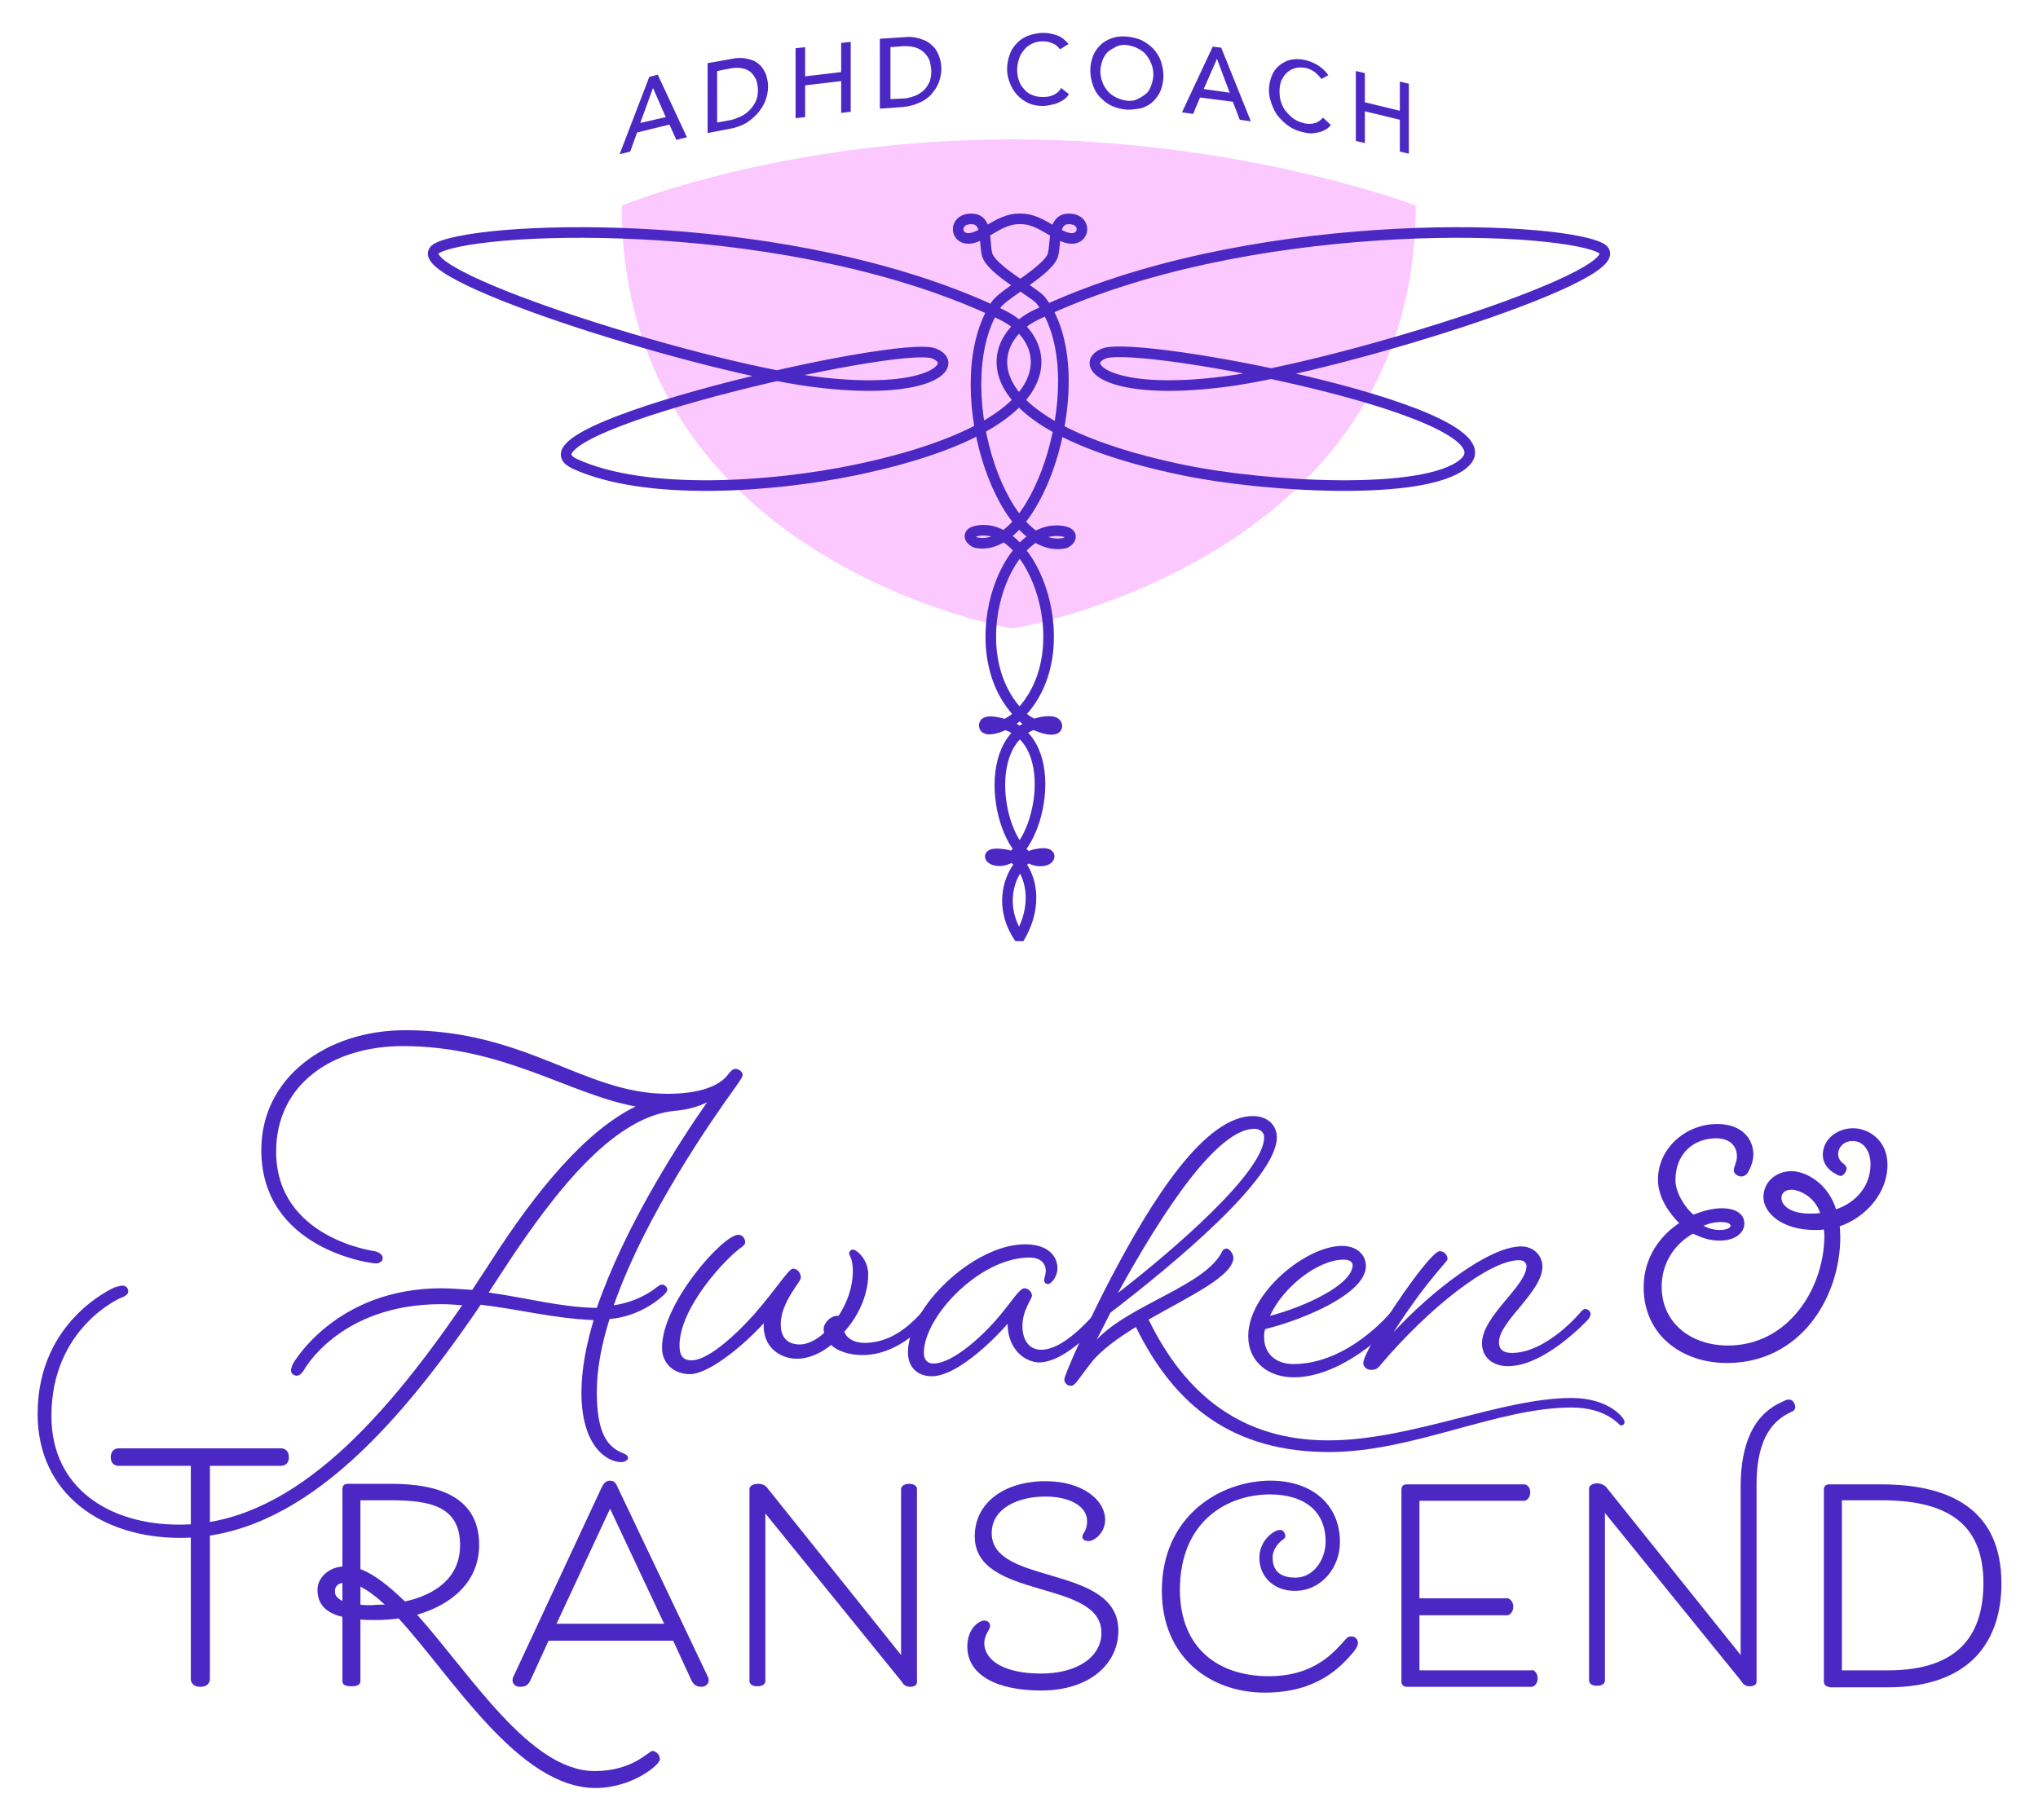
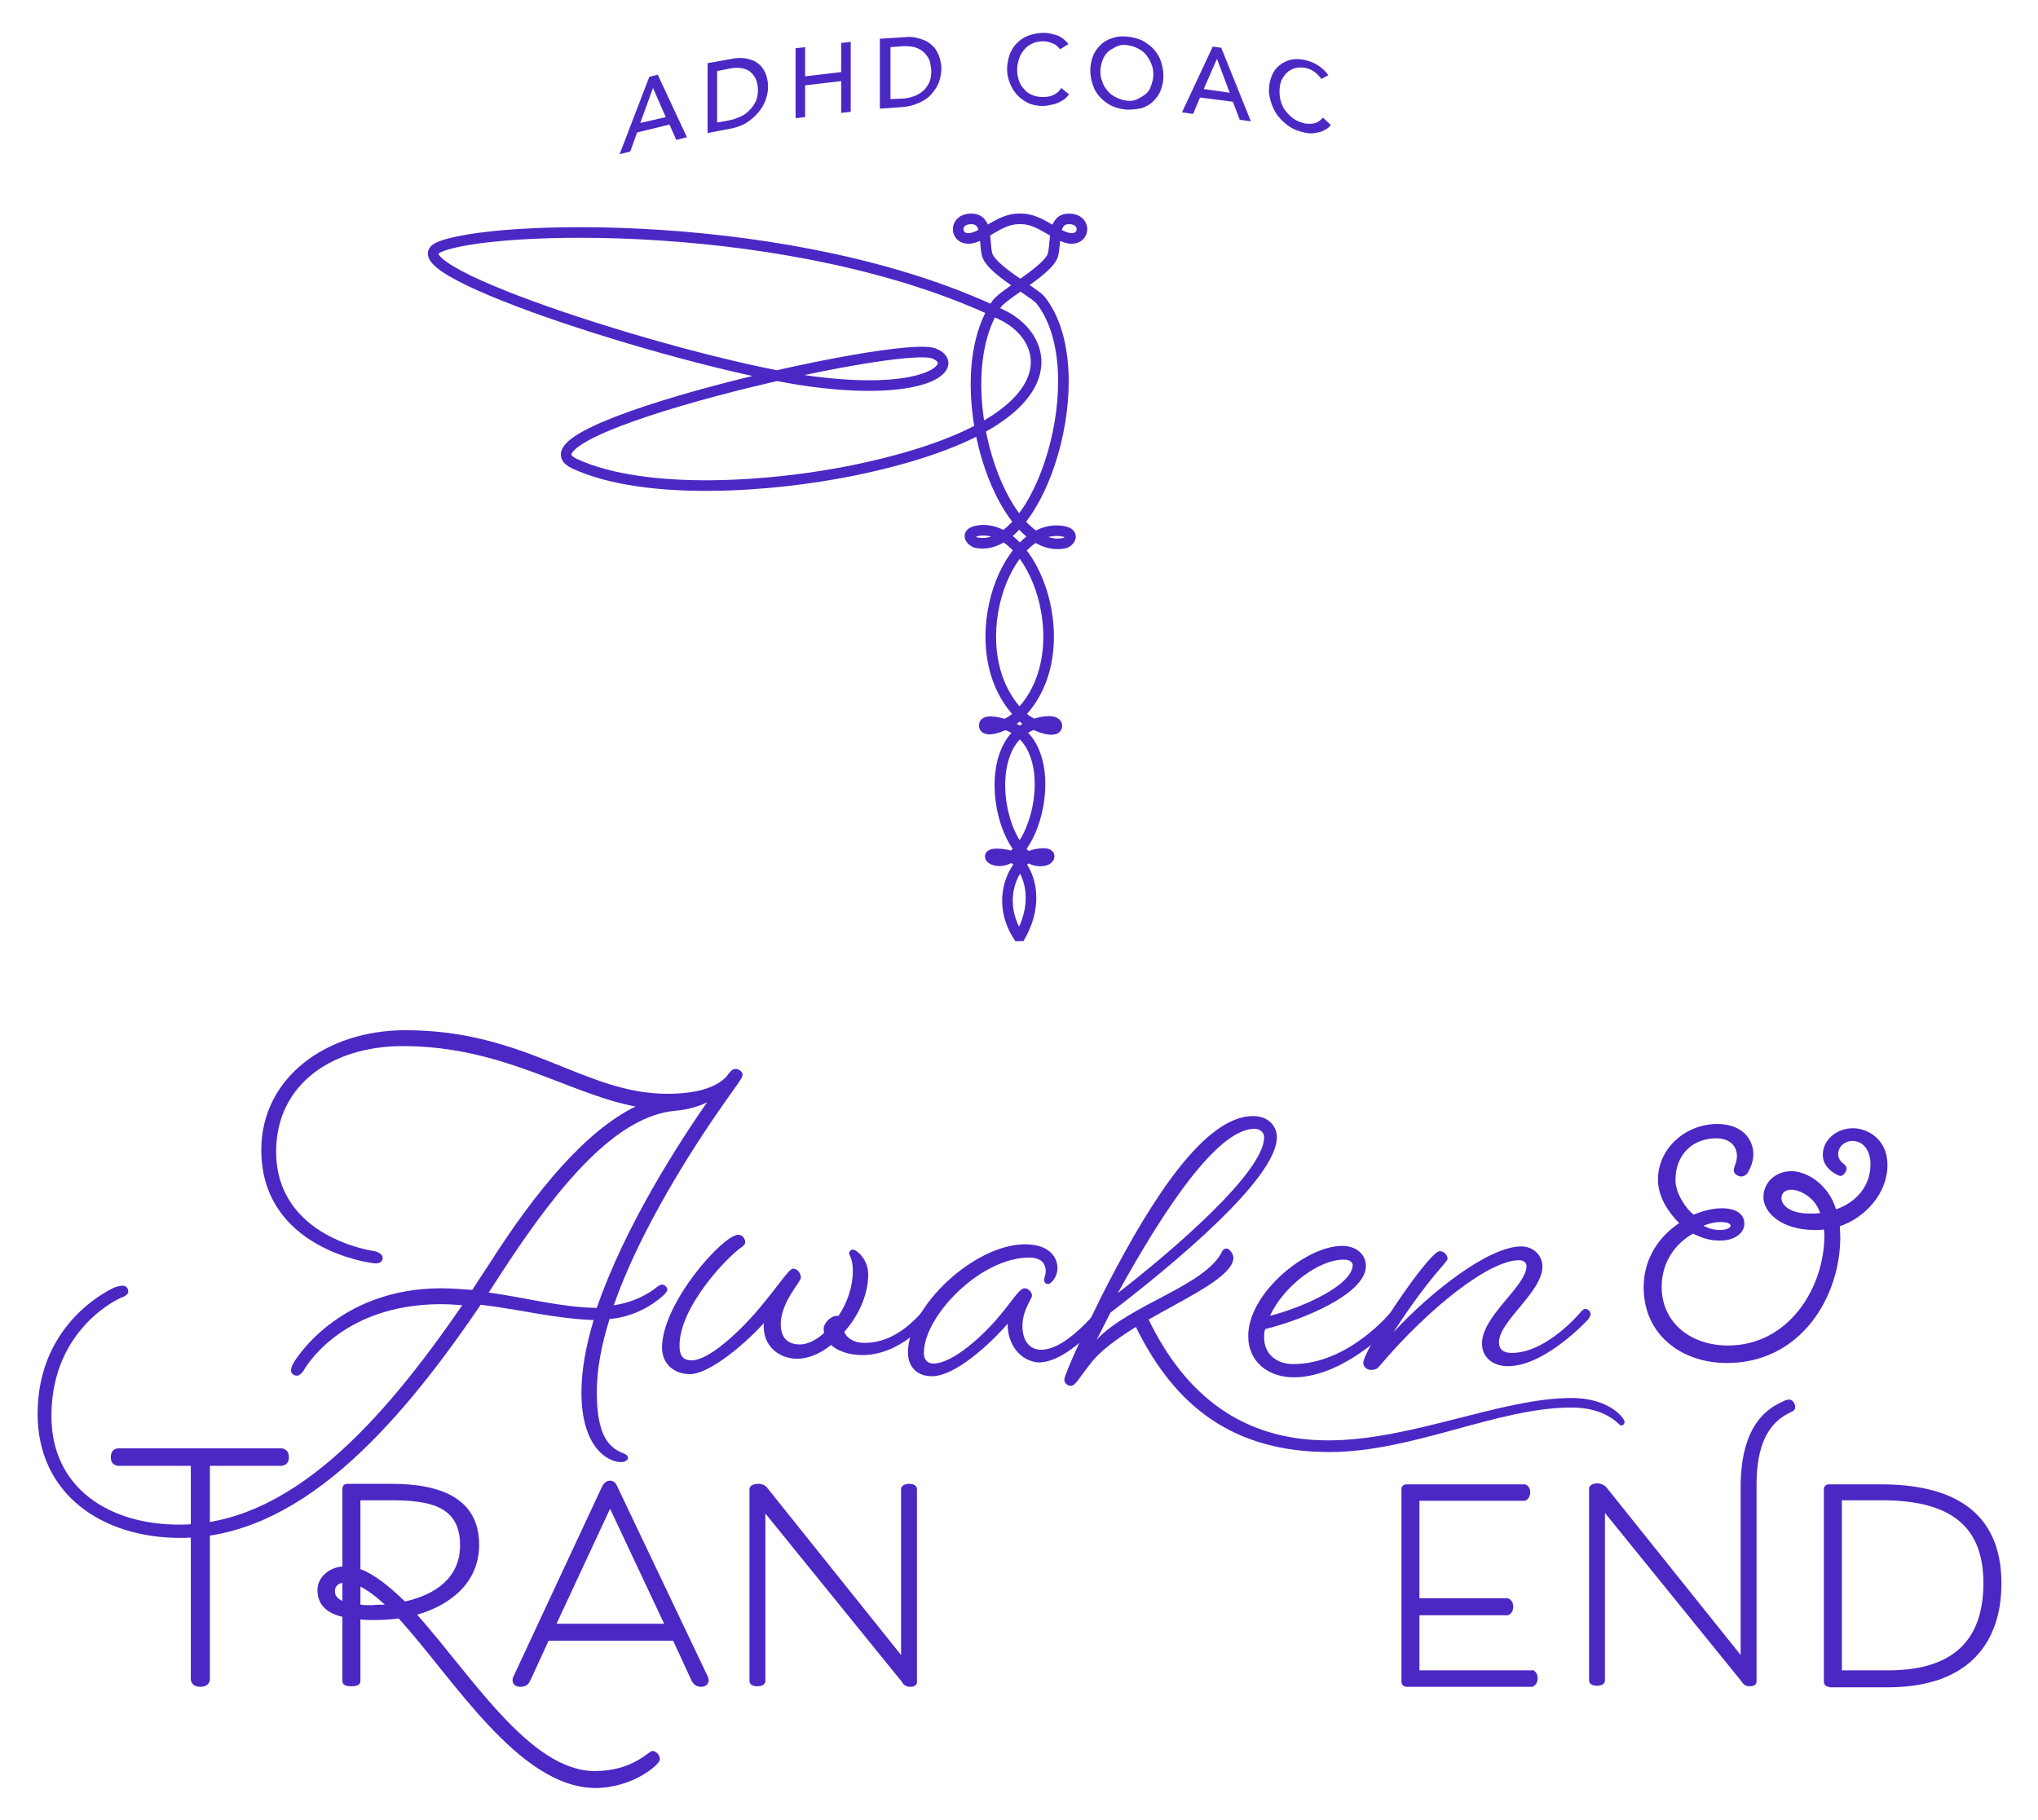
<svg xmlns="http://www.w3.org/2000/svg" version="1.1" id="Layer_1" x="0px" y="0px" viewBox="0 0 384.5 343.4" style="enable-background:new 0 0 384.5 343.4;" xml:space="preserve">
  <style type="text/css">
	.st0{fill:#FBC8FF;}
	.st1{fill:none;stroke:#4B28C4;stroke-width:2;stroke-miterlimit:10;}
	.st2{fill:#4B28C4;}
</style>
  <g>
-     <path class="st0" d="M117.3,38.8c0,0,30.2-12.5,73.7-12.5s76.1,12.5,76.1,12.5c0,67.4-76.1,79.8-76.1,79.8S117.3,106.2,117.3,38.8z   " />
-     <path class="st1" d="M195.5,59.4c39.1-18.8,97.1-17,106.3-12.7S253.5,69.1,231.2,72s-28-3.3-22.9-5.3c6.7-2.6,79.1,11.4,67.8,20.8   c-7.4,6.2-37.5,4.4-52.9,1.2C181.9,80.1,185.6,64.1,195.5,59.4z" />
    <path class="st1" d="M186.2,47.9c-0.6-2.8,0.2-6.6-3-6.6s-3.1,3.7-0.5,3.7s5.7-3.7,9.5-3.7h0.5c3.7,0,6.9,3.7,9.5,3.7   s2.7-3.7-0.5-3.7c-3.1,0-2.4,3.8-3,6.6c-0.5,2.9-9.2,7.4-10.7,9.5c-9.8,14.5,0.7,47.5,12.8,45.1c0.9-0.2,2.1-1.7,0-2.2   c-11.3-2.4-20.3,23.4-7.9,35c1.7,1.6,6.4,3.3,6.5,1.7c0-1.2-2.5-1-4.4-0.3c-11.2,3.9-5.7,27.1,1.9,25.7c1.4-0.2,1.9-2-1.8-1.1   c-3.4,0.8-7.6,8.1-3,15.3h0.4c4.4-7.8,0.7-14.7-2.7-15.3c-4.2-0.7-3.2,1-1.6,1.1c7.2,0.8,12.9-21.7,1.7-25.6   c-1.8-0.6-4.4-1.1-4.2,0.2c0.2,1.5,4.6-0.2,6.2-1.8c12.5-11.8,3-37.3-7.7-35c-2.2,0.5-0.9,2,0,2.2c11.7,2.4,22.8-32.2,12.1-45.8   C194.9,55,186.8,50.8,186.2,47.9z" />
    <path class="st1" d="M189,59.4C150,40.6,91.9,42.4,82.7,46.7S131,69.1,153.3,72s28-3.3,22.9-5.3c-6.7-2.6-81.1,14.6-67.8,20.8   c13.4,6.2,37.5,4.4,52.9,1.2C202.6,80.1,198.9,64.1,189,59.4z" />
    <g>
      <g>
        <path class="st2" d="M122.5,14.5l1.6-0.4l5.5,11.8l-2,0.5l-1.3-2.9l-6.1,1.5l-1.3,3.6l-2,0.5L122.5,14.5z M125.6,22.1l-2.4-5.5     l0,0l-2.4,6.6L125.6,22.1z" />
        <path class="st2" d="M133.6,11.9l4.5-0.8c0.9-0.2,1.7-0.2,2.4-0.1c0.7,0.1,1.3,0.3,1.8,0.5c0.5,0.3,0.9,0.6,1.3,1     c0.3,0.4,0.6,0.8,0.8,1.3c0.2,0.4,0.3,0.9,0.4,1.4c0.1,0.5,0.1,0.9,0.1,1.3c0,0.8-0.2,1.7-0.5,2.5s-0.8,1.6-1.4,2.3     c-0.6,0.7-1.3,1.3-2.2,1.9c-0.9,0.5-1.9,0.9-3.1,1.1l-4.2,0.8V11.9z M135.4,23.1l2.2-0.4c0.7-0.1,1.4-0.4,2.1-0.7     c0.7-0.3,1.2-0.7,1.7-1.2c0.5-0.5,0.9-1.1,1.2-1.7c0.3-0.7,0.4-1.4,0.4-2.2c0-0.4-0.1-0.9-0.2-1.4c-0.1-0.5-0.4-1-0.8-1.5     s-0.9-0.8-1.5-1c-0.7-0.2-1.5-0.3-2.6-0.1l-2.6,0.5V23.1z" />
        <path class="st2" d="M150.1,9.1l1.8-0.2v5.5l6.8-0.8V8.1l1.8-0.2v13.2l-1.8,0.2v-6l-6.8,0.8v6l-1.8,0.2V9.1z" />
        <path class="st2" d="M166.2,7.3l4.6-0.3c0.9-0.1,1.7,0,2.4,0.2c0.7,0.2,1.3,0.4,1.8,0.7c0.5,0.3,0.9,0.7,1.3,1.1     c0.3,0.4,0.6,0.9,0.8,1.4c0.2,0.5,0.3,0.9,0.4,1.4c0.1,0.5,0.1,0.9,0.1,1.3c0,0.8-0.2,1.7-0.5,2.5c-0.3,0.8-0.8,1.5-1.4,2.2     c-0.6,0.7-1.4,1.2-2.3,1.6c-0.9,0.4-1.9,0.7-3.1,0.8l-4.3,0.3V7.3z M168,18.7l2.2-0.1c0.8,0,1.5-0.2,2.1-0.4     c0.7-0.2,1.3-0.6,1.8-1c0.5-0.4,0.9-1,1.2-1.6c0.3-0.6,0.4-1.4,0.4-2.2c0-0.4-0.1-0.9-0.2-1.5c-0.1-0.6-0.4-1.1-0.8-1.6     s-0.9-0.9-1.6-1.2s-1.5-0.4-2.6-0.4L168,8.9V18.7z" />
        <path class="st2" d="M200,9.3c-0.4-0.5-0.8-0.9-1.4-1.1c-0.6-0.3-1.2-0.4-1.8-0.4c-0.7,0-1.4,0.1-2,0.4c-0.6,0.3-1.1,0.6-1.5,1.1     c-0.4,0.5-0.8,1-1,1.7c-0.2,0.6-0.4,1.3-0.4,2.1c0,0.7,0.1,1.4,0.3,2c0.2,0.6,0.5,1.2,1,1.7c0.4,0.5,0.9,0.9,1.5,1.1     c0.6,0.3,1.3,0.4,2.1,0.4c0.8,0,1.4-0.1,2-0.4c0.6-0.3,1.1-0.7,1.4-1.3l1.5,1.2c-0.1,0.1-0.3,0.3-0.5,0.6c-0.2,0.2-0.6,0.5-1,0.7     c-0.4,0.2-0.9,0.5-1.5,0.6s-1.2,0.3-2,0.3c-1,0-2-0.2-2.8-0.6c-0.8-0.4-1.5-0.9-2.1-1.6c-0.6-0.7-1-1.4-1.3-2.2     c-0.3-0.8-0.5-1.6-0.5-2.5c0-1,0.2-2,0.5-2.8c0.3-0.9,0.8-1.6,1.4-2.2c0.6-0.6,1.3-1.1,2.2-1.4c0.8-0.3,1.8-0.5,2.8-0.5     c0.9,0,1.7,0.2,2.6,0.5c0.8,0.3,1.5,0.9,2.1,1.6L200,9.3z" />
        <path class="st2" d="M212.6,20.7c-1-0.1-1.9-0.3-2.8-0.7s-1.6-1-2.2-1.6s-1.1-1.4-1.4-2.3c-0.3-0.9-0.5-1.8-0.5-2.8     s0.2-1.9,0.5-2.7s0.8-1.5,1.4-2.1c0.6-0.6,1.3-1,2.2-1.3c0.8-0.3,1.8-0.4,2.8-0.3s1.9,0.3,2.8,0.7c0.8,0.4,1.6,1,2.2,1.6     c0.6,0.7,1.1,1.4,1.4,2.3c0.3,0.9,0.5,1.8,0.5,2.8c0,1-0.2,1.9-0.5,2.7c-0.3,0.8-0.8,1.5-1.4,2.1c-0.6,0.6-1.3,1-2.2,1.3     C214.5,20.6,213.6,20.7,212.6,20.7z M212.6,19c0.8,0.1,1.4,0,2-0.3s1.1-0.6,1.6-1s0.8-1,1-1.6c0.2-0.6,0.4-1.3,0.4-2     s-0.1-1.4-0.4-2.1s-0.6-1.2-1-1.7s-1-0.9-1.6-1.2s-1.3-0.5-2-0.6s-1.4,0-2,0.3s-1.1,0.6-1.6,1c-0.4,0.4-0.8,1-1,1.6     c-0.2,0.6-0.4,1.3-0.4,2c0,0.7,0.1,1.4,0.4,2.1c0.2,0.7,0.6,1.2,1,1.7c0.4,0.5,1,0.9,1.6,1.2S211.9,18.9,212.6,19z" />
        <path class="st2" d="M228.8,8.8l1.6,0.2l5.6,13.9l-2.1-0.3l-1.3-3.4l-6.2-0.8l-1.3,3.1l-2.1-0.3L228.8,8.8z M232,17.5l-2.4-6.4     l0,0l-2.5,5.7L232,17.5z" />
        <path class="st2" d="M249.3,14.9c-0.4-0.5-0.8-1-1.4-1.4c-0.6-0.4-1.1-0.6-1.7-0.7c-0.7-0.1-1.4-0.1-2,0.1     c-0.6,0.2-1.1,0.5-1.5,0.9s-0.7,0.9-1,1.5c-0.2,0.6-0.3,1.3-0.3,2c0,0.7,0.1,1.4,0.3,2s0.5,1.3,1,1.8c0.4,0.5,0.9,1,1.5,1.4     s1.3,0.6,2,0.8c0.7,0.1,1.4,0.1,2-0.1c0.6-0.2,1-0.6,1.4-1l1.5,1.4c-0.1,0.1-0.3,0.3-0.5,0.5c-0.2,0.2-0.6,0.4-1,0.6     c-0.4,0.2-0.9,0.3-1.5,0.4c-0.6,0.1-1.2,0.1-2-0.1c-1-0.2-1.9-0.5-2.8-1.1s-1.5-1.2-2.1-1.9c-0.6-0.7-1-1.6-1.3-2.4     c-0.3-0.9-0.5-1.7-0.5-2.5c0-1,0.2-1.9,0.5-2.7c0.3-0.8,0.8-1.5,1.4-2c0.6-0.5,1.3-0.9,2.1-1.1c0.8-0.2,1.7-0.2,2.7,0     c0.9,0.2,1.7,0.5,2.5,1s1.5,1.1,2,1.9L249.3,14.9z" />
-         <path class="st2" d="M255.8,13.4l1.7,0.4v5.5l6.6,1.6v-5.5l1.7,0.4v13.2l-1.7-0.4v-6l-6.6-1.6v6l-1.7-0.4V13.4z" />
      </g>
    </g>
  </g>
  <g>
    <g>
      <path class="st2" d="M9.7,267.2c0,13.6,10.9,20.5,24.1,20.5c20.5,0,37.7-18.5,53.4-41.4c-1.3-0.1-2.6-0.2-4-0.2    c-19.2,0-25.9,12.5-25.9,12.5s-0.6,1-1.3,1c-0.4,0-1.1-0.3-1.1-1c0-0.5,0.4-1.3,0.4-1.3s8-14.2,28-14.2c2,0,3.9,0.2,5.8,0.3    l3.4-5.2c8.7-13.6,18-24.8,27.4-29.4c-12.7-2.4-25-11.4-43.9-11.4c-13.3,0-23.9,7.2-23.9,19.9c0,16.4,18.6,18.8,18.6,18.8    s1.5,0.3,1.5,1.3c0,0.7-0.7,1-1.2,1c-0.5,0-1-0.1-1-0.1s-20.7-2.6-20.7-21.3c0-13.6,12.2-22.6,27.2-22.6c22.9,0,33.7,12,49.4,12    c5.3,0,9.2-1.1,11.2-3.3l0.3-0.4c0.6-0.8,1-1,1.4-1c0.6,0,1.3,0.6,1.3,1c0,0.5-0.1,0.7-1.6,2.8c-3.8,5.3-16.6,23.4-22.7,40.8    c5-0.7,8.1-3.4,8.1-3.4s0.6-0.5,1-0.5c0.5,0,1,0.5,1,0.9c0,0.5-0.7,1.1-0.7,1.1s-4,4-10.2,4.5c-1.5,4.8-2.4,9.4-2.4,13.8    c0,8.1,2.2,10.4,4.9,11.5c0,0,1,0.3,1,0.9c0,0.4-0.6,0.8-1.3,0.8c-2.7,0-7.5-3-7.5-13.1c0-4.4,0.9-9,2.3-13.7    c-7.5-0.3-13.8-2-21.3-2.9c-16.3,24-34.6,44-56.7,44c-14.8,0-26.9-8.3-26.9-23.4c0-17.8,14.6-23.9,14.6-23.9s1-0.3,1.4-0.3    c0.7,0,1.1,0.5,1.1,1.1c0,0.8-1.4,1.2-1.4,1.2S9.7,250.5,9.7,267.2z M127.4,209.6c-11,1-21.7,13.6-32.4,30l-2.8,4.3    c7.2,1,13.6,2.8,20.4,2.9c5.2-15.2,15.3-30.9,20.8-38.8C131.8,208.8,129.8,209.4,127.4,209.6z" />
      <path class="st2" d="M130.2,259.3c-3.1,0-5.3-2-5.3-5c0-8.4,11.5-21.3,14.4-21.3c0.9,0,1.3,0.9,1.3,1.4c0,0.2-0.1,0.5-0.5,0.8    c-3.1,2.1-11.9,11.5-11.9,18.7c0,2.2,0.9,2.8,2.3,2.8c2.7,0,7.4-3.8,11.8-8.7c4.5-5.2,6.5-8.6,7.3-8.6c1,0,1.5,1,1.5,1.7    c0,0.8-3.8,4.6-3.8,8.8c0,2.7,1.5,3.8,3.6,3.8c1.4,0,3.1-0.8,4.6-2.2c-0.1-0.3-0.1-0.5-0.1-0.8c0-1,1.3-2.4,2.5-2.4h0.3    c1.6-2.4,2.7-5.4,2.7-8.5c0-2.3-0.7-2.9-0.7-3.3c0-0.3,0.3-0.7,0.7-0.7c0.7,0,2.9,1.8,2.9,4.7c0,3.9-1.9,7.9-4.5,10.8    c0.4,1.2,1.8,2.1,3.8,2.1c3.4,0,7.1-1.5,11-6c0,0,0.4-0.5,0.9-0.5s1,0.5,1,1c0,0.3-0.4,0.9-0.4,0.9c-4.4,4.8-8.7,6.9-12.9,6.9    c-2.4,0-4.6-0.7-5.9-1.9c-2.1,1.7-4.4,2.6-6.4,2.6c-3.3,0-6.6-2.3-6.3-6.7C139.3,254.9,133.3,259.3,130.2,259.3z" />
      <path class="st2" d="M190.1,249.8c-3.4,3.9-9.9,9.9-14.3,9.9c-2.6,0-4.5-1.6-4.5-4.5c0-8.6,12.5-20.4,22.1-20.4    c4.4,0,6.1,2.3,6.1,4.5c0,1.7-1.2,3-1.8,3c-0.4,0-0.7-0.3-0.7-0.7c0-0.6,0.3-1,0.3-1.8c0-0.8-0.4-2.5-3.1-2.5    c-9.3,0-19.9,11.1-19.9,18c0,1.2,0.6,2,1.8,2c3.7,0,9.5-5.4,12.4-8.9c2.4-2.8,3.8-5.3,4.8-5.3c0.7,0,1.4,0.7,1.4,1.4    c0,0.6-1.8,2.7-1.8,5.7c0,3.1,1.6,4.5,3.5,4.5c2.5,0,5.8-1.9,10.3-7c0,0,0.4-0.5,0.8-0.5c0.5,0,1,0.5,1,1c0,0.3-0.4,0.9-0.4,0.9    c-4.9,5.3-8.9,8-12.2,8C192.5,256.8,190.1,253.8,190.1,249.8z" />
      <path class="st2" d="M206.9,252.8c6.3-6.7,20.6-10.2,23.7-16.7c0.1-0.3,0.5-0.5,0.8-0.5c0.6,0,1.3,1.1,1.3,1.7    c0,3.5-8.3,7.3-16,11.7c7,14.4,17.8,22.8,33.9,22.8c15.7,0,32.6-8,45.9-8c7.1,0,10,3.8,10,4.5c0,0.5-0.4,0.7-0.7,0.7    c-0.3,0-2.6-3.4-9.3-3.4c-14,0-29.9,8.4-45.7,8.4c-18,0-29.1-8.5-36.5-23.6c-3.4,2.1-6.6,4.4-8.4,6.7c-2.6,3.3-3,4.4-3.9,4.4    c-0.7,0-1.2-0.6-1.2-1.2c0-0.9,4.8-11.5,8.3-18.2c8.4-16.2,18.3-31.5,27.3-31.5c2.8,0,4.5,1.8,4.5,4c0,7.8-19.4,23.9-31.4,33.1    C207.8,251.1,206.9,252.8,206.9,252.8z M210.9,244c10.2-7.9,27.6-22.8,27.6-29.4c0-1-0.9-1.6-1.8-1.6    C229.7,213,219.6,228.2,210.9,244z" />
      <path class="st2" d="M244.1,259.9c-4.7,0-8.6-2.8-8.6-7.8c0-8.1,10.9-17,17.7-17c2.7,0,4.5,1.6,4.5,3.8c0,5.2-11.7,10.1-19,11.9    c-0.2,0.5-0.2,1-0.2,1.6c0,3.1,2.3,5,5.5,5c10.5,0,18.5-9.9,18.5-9.9s0.4-0.5,0.9-0.5c0.5,0,1,0.5,1,1c0,0.3-0.4,0.9-0.4,0.9    S254.3,259.9,244.1,259.9z M239.6,248.3c6.6-1.7,15.6-5.9,15.6-9.6c0-0.3-0.3-1-1.6-1C248.8,237.6,242.1,242.8,239.6,248.3z" />
      <path class="st2" d="M284.5,257.8c-2.9,0-4.9-1.7-4.9-4.3c0-5.2,8.4-10.8,8.4-14.6c0-0.4-0.3-1.1-1.4-1.1    c-5.6,0-16.9,8.9-26.1,19.7c-0.6,0.8-1,1-1.9,1c-0.6,0-1.4-0.5-1.4-1.3c0-0.7,1-2.8,2.9-5.9c3.3-5.7,10.1-15.2,11.5-15.2    c1.1,0,1.5,1,1.5,1.4c0,0.3-0.3,0.6-0.9,1.3c-3.1,3.6-5.9,7.3-9.3,12.6c7.1-7.7,18-16.2,24.1-16.2c2.3,0,4,1.7,4,3.8    c0,4.8-8.2,10.3-8.2,14.3c0,1.3,0.8,2,2.4,2c6.7,0,13.1-7.8,13.1-7.8s0.4-0.5,0.8-0.5c0.5,0,1,0.5,1,1c0,0.3-0.4,0.9-0.4,0.9    S291.6,257.8,284.5,257.8z" />
      <path class="st2" d="M343.9,217.9c0-2.8,2.6-5,5.7-5c2.9,0,6.5,2.2,6.5,6.9c0,5.5-4.3,10-9,11.6c0,0,0.1,1.4,0.1,2    c0,11.4-7.5,23.8-21.4,23.8c-8.4,0-15.7-5.2-15.7-14.3c0-5.6,3.1-9.7,6.7-12.1c-1.7-1.7-4-4.7-4-8.2c0-5.9,5.2-10.5,11.2-10.5    c4.8,0,6.8,3,6.8,5.7c0,1.7-0.9,3.2-0.9,3.2s-0.4,1-1.4,1c-0.7,0-1.4-0.6-1.4-1.1c0-0.5,0.3-1.2,0.3-1.2s0.3-0.8,0.3-1.5    c0-2-1.4-3.4-3.9-3.4c-4.4,0-7.7,3-7.7,7.9c0,2.4,1.9,5.3,3.4,6.5c1.8-0.7,3.6-1.2,5.3-1.2c2.6,0,4.3,1,4.3,2.9    c0,1.7-1.7,3.2-4.6,3.2c-2.2,0-3.5-0.6-5.1-1.3c-3.1,1.7-5.9,5.2-5.9,10c0,6.9,5.6,11.1,12.5,11.1c11.4,0,18.2-10.8,18.2-20.8    c0-0.4-0.1-1.1-0.1-1.1c-0.6,0.1-1.1,0.1-1.7,0.1c-6.3,0-9.7-3.3-9.7-6.2c0-2.8,2.3-4.9,5.3-4.9c2.7,0,6.9,2.3,8.4,7.2    c3.8-1.3,6.5-4.4,6.5-8.5c0-2.5-1.3-4.4-3.4-4.4c-1.4,0-2.7,1-2.7,2.5c0,1.1,0.9,1.7,0.9,1.7s0.7,0.5,0.7,1c0,0.5-0.6,1.4-1.1,1.4    c-0.4,0-1-0.4-1-0.4S343.9,220.4,343.9,217.9z M324.4,232.1c1.6,0,2.1-0.5,2.1-0.8s-0.4-0.7-1.9-0.7c-1.7,0-3.2,0.7-3.2,0.7    S322.7,232.1,324.4,232.1z M338,224.5c-1.2,0-1.9,0.6-1.9,1.6c0,1.3,1.6,2.9,5.3,2.9c0.6,0,1.3,0,2-0.1    C342.4,225.8,339.4,224.5,338,224.5z" />
    </g>
  </g>
  <g>
    <g>
      <path class="st2" d="M39.6,276.6v40.3c0,0,0,1.4-1.8,1.4s-1.8-1.4-1.8-1.4v-40.3H22.3c0,0-1.4,0-1.4-1.6c0-1.7,1.4-1.7,1.4-1.7    h30.8c0,0,1.4,0,1.4,1.7c0,1.6-1.4,1.6-1.4,1.6H39.6z" />
      <path class="st2" d="M75.2,305.4c-1.4,0.2-2.9,0.3-4.4,0.3c-1,0-1.9,0-2.8-0.1v11.6c0,0.6-0.4,1-1.7,1c-1.3,0-1.7-0.4-1.7-1v-12.1    c-2.9-0.7-4.7-2.2-4.7-5.1c0-2.3,2.1-4.2,4.7-4.4v-14.6c0-0.7,0.4-1,1-1h8.3c9,0,16.5,2.6,16.5,11.5c0,7-5.2,11.3-11.7,13.2    c10.2,11.4,21.3,29.5,33.5,29.5c7.2,0,10.2-3.8,10.9-3.8c0.4,0,1.4,0.5,1.4,1.6c0,1-5.2,5.4-12.2,5.4    C97.8,337.3,85.4,316.5,75.2,305.4z M64.6,302.1v-3.4c-0.9,0.1-1.4,0.8-1.4,1.4C63.1,301,63.6,301.6,64.6,302.1z M76.4,302.2    c5.9-1.3,10.4-4.6,10.4-10.6c0-7.3-5.5-8.5-13.1-8.5H68v13C70.7,297.1,73.5,299.4,76.4,302.2z M72.6,302.8    c-1.6-1.5-3.2-2.7-4.6-3.4v3.4c0.7,0.1,1.4,0.1,2.2,0.1C71,302.8,71.8,302.8,72.6,302.8z" />
      <path class="st2" d="M103.5,309.6l-3.3,7.2c-0.5,1.1-0.9,1.5-2.1,1.5c-0.8,0-1.4-0.5-1.4-1.2c0-0.5,0.2-0.8,0.2-0.8l16.6-35.6    c0.3-0.6,0.7-1.3,1.6-1.3s1.2,0.7,1.5,1.4l16.9,35.5c0,0,0.2,0.3,0.2,0.8c0,0.5-0.4,1.2-1.4,1.2c-0.9,0-1.4-0.4-1.8-1.1l-3.5-7.6    H103.5z M105,306.4h20.3l-10.2-21.7L105,306.4z" />
      <path class="st2" d="M144.7,280.7l25.3,31.6V281c0-0.4,0.4-1,1.5-1s1.5,0.5,1.5,1v36.4c0,0.6-0.5,0.9-1.3,0.9    c-0.9,0-1.3-0.5-1.6-1l-25.7-31.7v31.6c0,0.5-0.4,1-1.5,1c-1.1,0-1.5-0.5-1.5-1v-36.2c0-0.5,0.5-1,1.7-1    C143.8,280,144.4,280.3,144.7,280.7z" />
-       <path class="st2" d="M196.4,315.8c6.8,0,11.4-3.1,11.4-7.7c0-10.2-23.9-6.1-23.9-18.2c0-6.2,5.4-10.4,13.4-10.4    c6.7,0,11.2,3.4,11.2,7.3c0,2.4-2,4-3.1,4c-0.9,0-1.2-0.4-1.2-0.8c0-0.7,0.9-1,0.9-3c0-2.6-3-4.6-7.9-4.6    c-5.1,0-10.1,2.2-10.1,6.9c0,10,23.9,5.8,23.9,18.4c0,6.1-5.2,11.3-14.6,11.3c-8.3,0-13.9-2.9-13.9-8.3c0-3.4,2.2-4.9,3.2-4.9    c0.6,0,1.1,0.4,1.1,1c0,0.7-1.1,1.7-1.1,3.3C185.8,313.6,189.9,315.8,196.4,315.8z" />
-       <path class="st2" d="M239.4,316.3c8.8,0,12.5-4.8,14.5-7c0.4-0.4,0.5-0.5,1.1-0.5c0.7,0,1.2,0.6,1.2,1.2c0,0.7-0.6,1.4-0.9,1.8    c-2.4,2.8-6.8,7.6-16.7,7.6c-10.4,0-19.4-6.8-19.4-19.2c0-14.3,11.2-20.8,20.5-20.8c7.7,0,13.1,4.4,13.1,11.6    c0,4.8-3.5,9.2-8.5,9.2c-4.3,0-6.7-3-6.7-6.2c0-2.9,2-4.6,3.1-5.1c0,0,0.4-0.2,0.8-0.2c0.6,0,1,0.6,1,1.2c0,0.4-0.7,0.8-0.7,0.8    s-1.7,1.3-1.7,3.2c0,2,0.9,3.8,4.3,3.8c3.5,0,5.7-3.5,5.7-6.8c0-5.8-4.1-8.9-10.5-8.9c-7.9,0-17,4.9-17,18.1    C222.7,311.2,230,316.3,239.4,316.3z" />
      <path class="st2" d="M289.1,315.1c0,0,1,0.3,1,1.6c0,1.3-1,1.6-1,1.6h-23.7c-0.6,0-1-0.4-1-1v-36.2c0-0.7,0.4-1,1-1h22.3    c0,0,1,0.2,1,1.5c0,1.3-1,1.6-1,1.6h-19.9v18.4h16.7c0,0,1,0.3,1,1.6c0,1.3-1,1.6-1,1.6h-16.7v10.4H289.1z" />
      <path class="st2" d="M303.1,280.7l25.3,31.6v-31.7c0-11.8,5.2-14.9,7.9-16.1c0.4-0.2,0.7-0.4,1.3-0.4s1.1,0.8,1.1,1.4    c0,0.4-0.2,0.7-0.7,0.9c-2,1-6.6,3.2-6.6,13.7v37.2c0,0.6-0.5,0.9-1.3,0.9c-0.9,0-1.3-0.5-1.6-1l-25.7-31.7v31.6    c0,0.5-0.4,1-1.5,1c-1.1,0-1.5-0.5-1.5-1v-36.2c0-0.5,0.5-1,1.7-1C302.2,280,302.8,280.3,303.1,280.7z" />
      <path class="st2" d="M345.1,318.3c-0.6,0-1-0.4-1-1v-36.2c0-0.7,0.4-1,1-1h9.8c13.1,0,22.7,4.8,22.7,18.7    c0,10.6-5.6,19.6-21.5,19.6H345.1z M356.2,315.2c13.9,0,18-7.3,18-16.5c0-11.8-7.6-15.6-19.3-15.6h-7.4v32.1H356.2z" />
    </g>
  </g>
</svg>